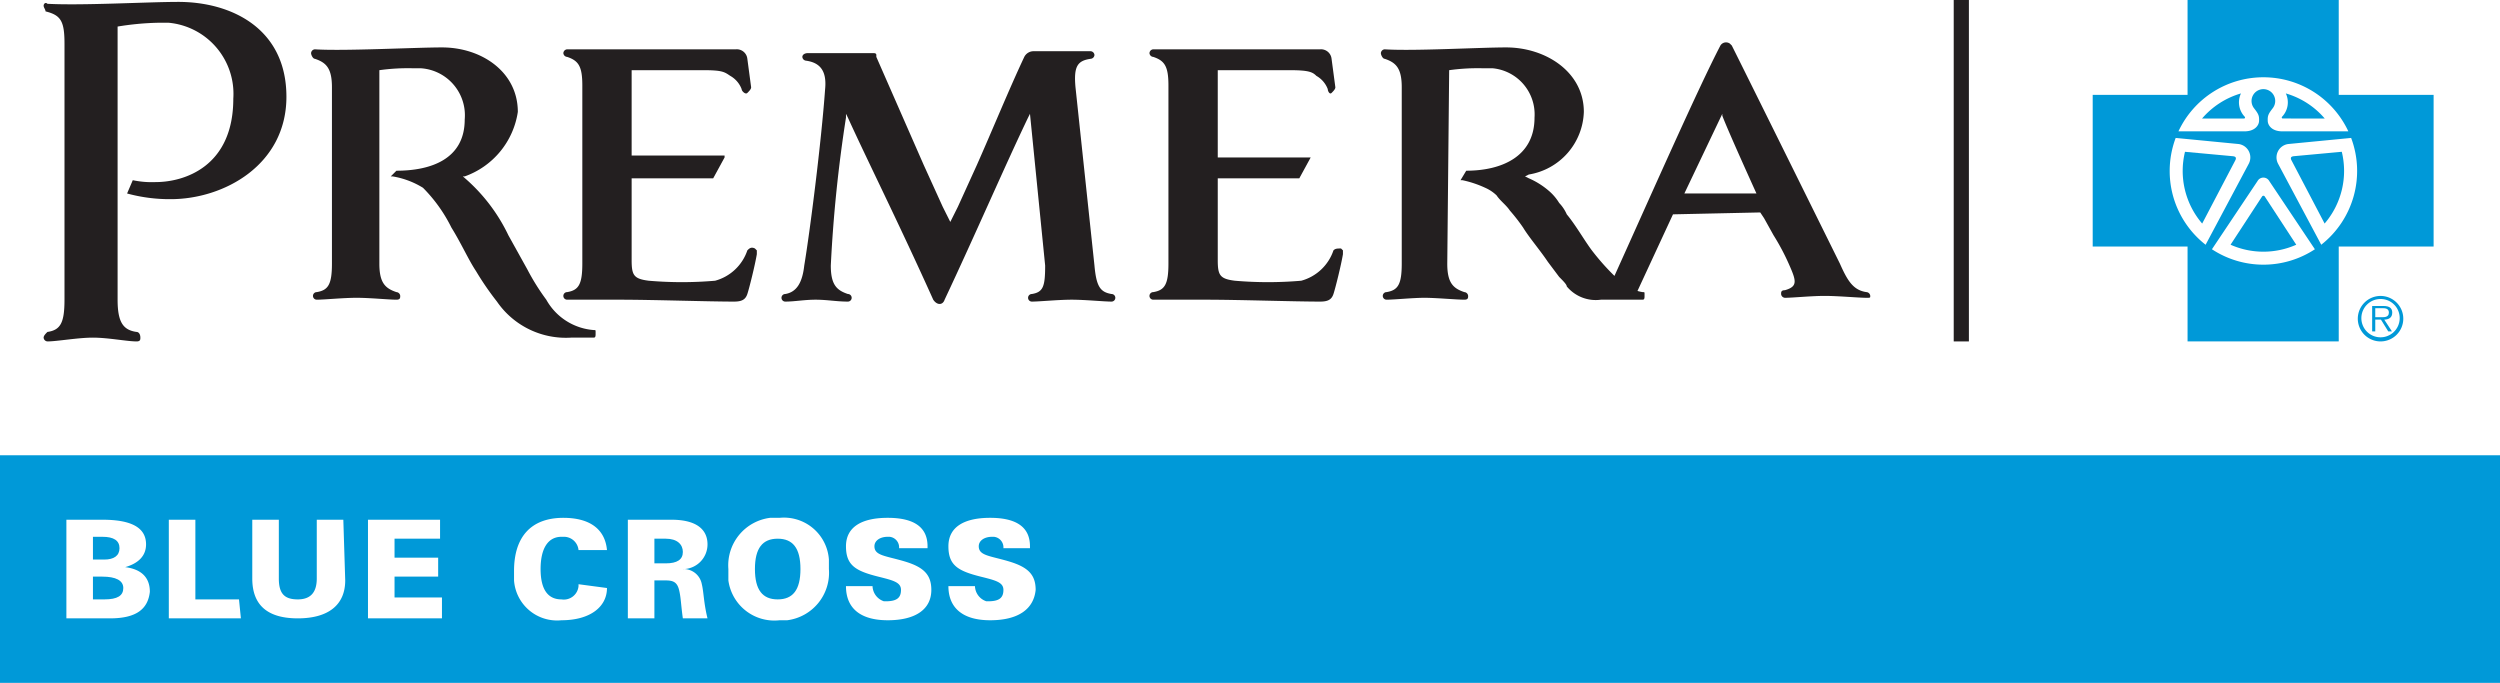
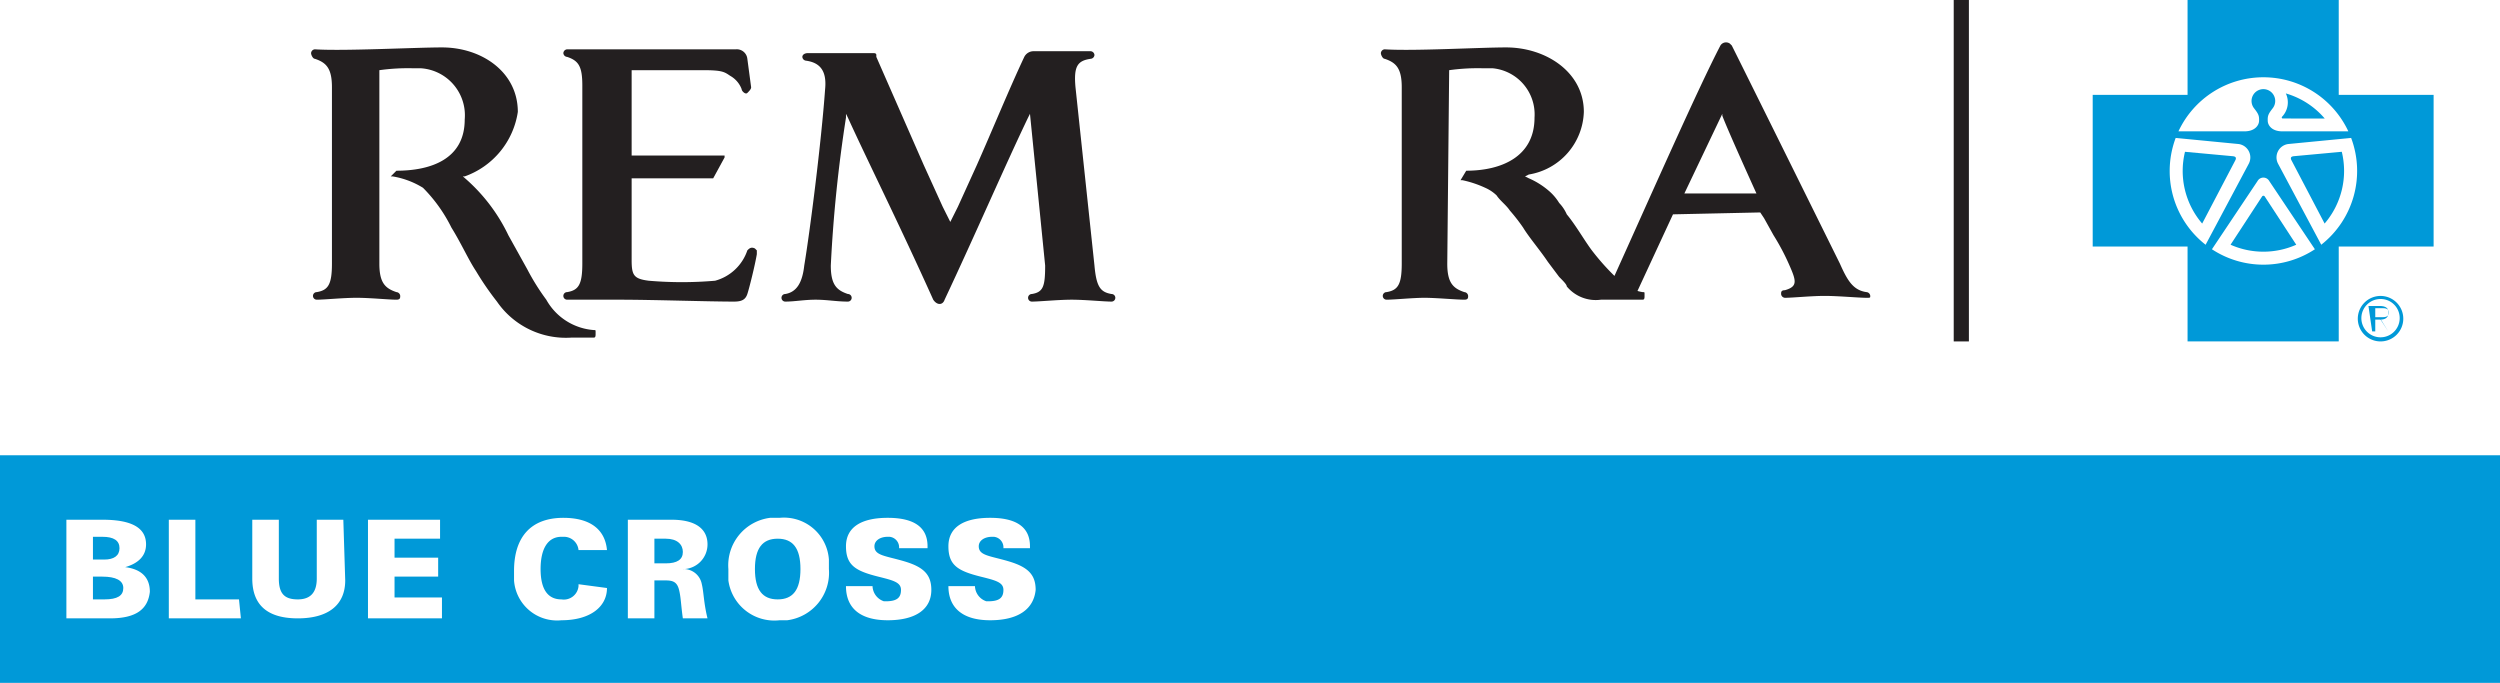
<svg xmlns="http://www.w3.org/2000/svg" id="aa71de01-4b7f-495f-9841-eb88b6cc8742" data-name="Layer 1" viewBox="0 0 131.8 36">
  <defs>
    <style>.a6ae0e4a-0f22-4c4e-9c1f-5a33ae7d1398{fill:#0099d8;}.b4f0e6d2-6100-42ea-8518-dad694e8a163{fill:#231f20;}</style>
  </defs>
  <path class="a6ae0e4a-0f22-4c4e-9c1f-5a33ae7d1398" d="M6.3,28.9q0-.6-.9-.6H4.9v1.2h.6C6,29.5,6.3,29.3,6.3,28.9Z" />
  <path class="a6ae0e4a-0f22-4c4e-9c1f-5a33ae7d1398" d="M5.4,30.4H4.9v1.2h.6c.7,0,1-.2,1-.6S6.1,30.4,5.4,30.4Z" />
  <path class="a6ae0e4a-0f22-4c4e-9c1f-5a33ae7d1398" d="M41,28.4c-.8,0-1.2.5-1.2,1.6s.4,1.6,1.2,1.6,1.2-.5,1.2-1.6S41.8,28.4,41,28.4Z" />
  <path class="a6ae0e4a-0f22-4c4e-9c1f-5a33ae7d1398" d="M35.1,28.4h-.6v1.3h.6q.9,0,.9-.6C36,28.7,35.7,28.4,35.1,28.4Z" />
  <rect class="b4f0e6d2-6100-42ea-8518-dad694e8a163" x="103" width="0.8" height="18" />
  <path class="b4f0e6d2-6100-42ea-8518-dad694e8a163" d="M58.6,15.5c-.6-.1-.8-.4-.9-1.5l-1-9.4c-.1-1.1.1-1.4.8-1.5a.215.215,0,0,0,.2-.2.215.215,0,0,0-.2-.2h-3A.55.55,0,0,0,54,3c-.8,1.7-1.7,3.9-2.5,5.7l-1,2.2-.4.8-.1-.2-.3-.6-1-2.2L46.2,3V2.9c0-.1-.1-.1-.2-.1H42.6c-.2,0-.3.1-.3.2a.215.215,0,0,0,.2.2c.7.1,1.1.5,1,1.5-.2,2.8-.8,7.5-1.1,9.3-.1.9-.4,1.4-1,1.5a.2.2,0,0,0,0,.4c.5,0,1-.1,1.6-.1.6,0,1.1.1,1.7.1a.2.2,0,0,0,0-.4c-.6-.2-.9-.5-.9-1.5a73.712,73.712,0,0,1,.8-7.8V6l.1.2c1,2.2,2.7,5.6,4.5,9.6.2.3.5.3.6,0,1.6-3.4,3.2-7.1,4.4-9.6l.1-.2.8,8c0,1.1-.1,1.4-.7,1.5a.2.2,0,1,0,0,.4c.4,0,1.4-.1,2.1-.1s1.7.1,2.1.1a.2.2,0,1,0,0-.4Z" />
  <path class="b4f0e6d2-6100-42ea-8518-dad694e8a163" d="M31.3,17.4a3.131,3.131,0,0,1-2.5-1.6,11.907,11.907,0,0,1-1-1.6l-1-1.8a9.233,9.233,0,0,0-2.4-3.1h.1a4.282,4.282,0,0,0,2.8-3.4c0-2.1-1.9-3.4-4-3.4-1.4,0-5.2.2-6.7.1a.215.215,0,0,0-.2.2c0,.1.1.3.2.3.6.2.9.5.9,1.5v9.3c0,1.1-.2,1.4-.8,1.5a.2.2,0,1,0,0,.4c.4,0,1.4-.1,2.1-.1s1.7.1,2.1.1c.2,0,.2-.1.2-.2a.215.215,0,0,0-.2-.2c-.6-.2-.9-.5-.9-1.5V3.7a10.865,10.865,0,0,1,1.8-.1h.4a2.485,2.485,0,0,1,2.3,2.7c0,2.1-1.8,2.7-3.6,2.7l-.3.3h.1a4.418,4.418,0,0,1,1.6.6A8.006,8.006,0,0,1,23.8,12c.5.8.9,1.7,1.3,2.3a15.262,15.262,0,0,0,1.1,1.6,4.408,4.408,0,0,0,3.9,1.9h1.2c.1,0,.1-.1.1-.2v-.1C31.4,17.4,31.4,17.4,31.3,17.4Z" />
-   <path class="b4f0e6d2-6100-42ea-8518-dad694e8a163" d="M9.4.1C7.8.1,4.3.3,2.5.2c-.1-.1-.2,0-.2.1,0,.1.1.2.1.3.8.2,1,.5,1,1.7V15.8c0,1.2-.2,1.6-.9,1.7-.1.1-.2.2-.2.3a.215.215,0,0,0,.2.2c.5,0,1.6-.2,2.4-.2s1.8.2,2.3.2c.2,0,.2-.1.2-.2,0-.2-.1-.3-.2-.3-.7-.1-1-.5-1-1.7V1.4a14.914,14.914,0,0,1,2.1-.2h.6a3.765,3.765,0,0,1,3.4,4c0,3.6-2.6,4.4-4.1,4.4A4.87,4.87,0,0,1,7,9.5l-.3.7a8.524,8.524,0,0,0,2.3.3c2.8,0,6.1-1.8,6.1-5.4S12.2.1,9.4.1Z" />
  <path class="b4f0e6d2-6100-42ea-8518-dad694e8a163" d="M98.4,15.4c-.7-.1-1-.6-1.4-1.5,0,0-4.5-9.1-5.7-11.5l-.1-.1a.348.348,0,0,0-.5.1c-1.176,2.255-3.697,7.965-5.586,12.146A12.528,12.528,0,0,1,84,13.3c-.4-.5-.9-1.4-1.4-2a2.093,2.093,0,0,0-.4-.6,2.65,2.65,0,0,0-.5-.6,4.129,4.129,0,0,0-1.1-.7l-.2-.1.2-.1a3.456,3.456,0,0,0,2.9-3.3c0-2.1-2-3.4-4.1-3.4-1.4,0-4.9.2-6.4.1a.215.215,0,0,0-.2.2c0,.1.1.3.2.3.6.2.9.5.9,1.5v9.3c0,1.1-.2,1.4-.8,1.5a.2.2,0,1,0,0,.4c.4,0,1.4-.1,2-.1.6,0,1.7.1,2.1.1.2,0,.2-.1.2-.2a.215.215,0,0,0-.2-.2c-.6-.2-.9-.5-.9-1.5l.1-10.2a10.865,10.865,0,0,1,1.8-.1h.5a2.443,2.443,0,0,1,2.2,2.6c0,2.1-1.8,2.8-3.6,2.8l-.3.5h.1A5.636,5.636,0,0,1,78.3,9.9a2.091,2.091,0,0,1,.6.4c.2.3.5.5.7.8a9.687,9.687,0,0,1,.7.9c.3.5.9,1.2,1.3,1.8l.6.8c.2.2.4.4.4.5a1.986,1.986,0,0,0,1.8.7h2.2c.1,0,.1-.1.1-.2v-.1c0-.1,0-.1-.1-.1a1.85,1.85,0,0,1-.272-.061L88.2,11.3l4.6-.1.2.3.5.9a12.015,12.015,0,0,1,.8,1.5c.4.9.5,1.2-.2,1.4-.2,0-.2.1-.2.2a.215.215,0,0,0,.2.2c.4,0,1.4-.1,2.1-.1.7,0,1.8.1,2.2.1.2,0,.2,0,.2-.1A.215.215,0,0,0,98.4,15.4Zm-9.6-5.2,2-4.2v.1c.3.8,1.8,4.1,1.8,4.1Z" />
-   <path class="b4f0e6d2-6100-42ea-8518-dad694e8a163" d="M70.3,13.2a2.476,2.476,0,0,1-1.7,1.6,20.439,20.439,0,0,1-3.5,0c-.8-.1-.9-.3-.9-1.1V9.4h4.3l.6-1.1H64.2V3.7H68c1,0,1.2.1,1.4.3a1.344,1.344,0,0,1,.6.7c0,.1.1.3.2.2.1-.1.2-.2.2-.3l-.2-1.5a.56.56,0,0,0-.6-.5H60.8a.215.215,0,0,0-.2.2.215.215,0,0,0,.2.2c.6.2.8.5.8,1.5v9.4c0,1.1-.2,1.4-.8,1.5a.2.2,0,1,0,0,.4h2.8c1.7,0,4.6.1,6,.1.4,0,.6-.1.7-.4.1-.3.4-1.5.5-2.1v-.2l-.1-.1C70.5,13.1,70.4,13.1,70.3,13.2Z" />
  <path class="b4f0e6d2-6100-42ea-8518-dad694e8a163" d="M39.4,13.2a2.476,2.476,0,0,1-1.7,1.6,20.439,20.439,0,0,1-3.5,0c-.8-.1-.9-.3-.9-1.1V9.4h4.3l.6-1.1V8.2H33.3V3.7h3.8c1,0,1.1.1,1.4.3a1.345,1.345,0,0,1,.6.7c0,.1.2.3.3.2s.2-.2.2-.3l-.2-1.5a.56.56,0,0,0-.6-.5H29.9a.215.215,0,0,0-.2.2.215.215,0,0,0,.2.2c.6.2.8.5.8,1.5v9.4c0,1.1-.2,1.4-.8,1.5a.2.2,0,1,0,0,.4h2.8c1.7,0,4.6.1,6,.1.4,0,.6-.1.7-.4s.4-1.5.5-2.1v-.2l-.1-.1C39.6,13,39.5,13.1,39.4,13.2Z" />
  <path class="a6ae0e4a-0f22-4c4e-9c1f-5a33ae7d1398" d="M0,24V36H131.8V24Zm5.8,8.6H3.5V27.4H5.4c1.5,0,2.3.4,2.3,1.3,0,.6-.4,1-1.1,1.2.8.1,1.3.5,1.3,1.3C7.8,32.1,7.2,32.6,5.8,32.6Zm3.1,0V27.4h1.4v4.2h2.3l.1,1Zm6.8,0q-2.4,0-2.4-2.1V27.4h1.4v3.1c0,.8.3,1.1,1,1.1s1-.4,1-1.1V27.4h1.4l.1,3.2C18.2,31.9,17.3,32.6,15.7,32.6Zm7.6,0H19.4V27.4h3.8v1H20.8v1h2.3v1H20.8v1.1h2.5Zm6.3-1a.779.779,0,0,0,.9-.7v-.1L32,31c0,1-.9,1.7-2.4,1.7a2.273,2.273,0,0,1-2.5-2.1v-.5c0-1.8.9-2.8,2.6-2.8,1.4,0,2.2.6,2.3,1.7H30.5a.773.773,0,0,0-.8-.7h-.1c-.7,0-1.1.6-1.1,1.7S28.9,31.6,29.6,31.6Zm7.4-.8c.1.4.1,1,.3,1.8H36c-.1-.7-.1-1.1-.2-1.5-.1-.4-.3-.5-.7-.5h-.6v2H33.1V27.4h2.3c1.3,0,1.9.5,1.9,1.3A1.305,1.305,0,0,1,36.1,30H36A.974.974,0,0,1,37,30.8Zm6.7-.8a2.524,2.524,0,0,1-2.2,2.7h-.4a2.446,2.446,0,0,1-2.7-2.1V30a2.524,2.524,0,0,1,2.2-2.7h.5a2.374,2.374,0,0,1,2.6,2.2Zm3.1,2.7c-1.4,0-2.2-.6-2.2-1.8H46a.871.871,0,0,0,.6.8h.1c.6,0,.8-.2.8-.6,0-.4-.4-.5-1.2-.7-1.2-.3-1.7-.6-1.7-1.6s.8-1.5,2.2-1.5,2.1.5,2.1,1.5v.1H47.4a.56.56,0,0,0-.5-.6h-.1c-.4,0-.7.2-.7.5,0,.5.6.5,1.6.8,1,.3,1.4.7,1.4,1.5C49.1,32.1,48.3,32.7,46.8,32.7Zm5.4,0c-1.5,0-2.2-.7-2.2-1.8h1.4a.871.871,0,0,0,.6.8h.1c.6,0,.8-.2.8-.6,0-.4-.4-.5-1.2-.7-1.2-.3-1.7-.6-1.7-1.6s.8-1.5,2.2-1.5,2.1.5,2.1,1.5v.1H52.9a.56.56,0,0,0-.5-.6h-.1c-.4,0-.7.2-.7.5,0,.5.6.5,1.6.8,1,.3,1.4.7,1.4,1.5C54.5,32.1,53.7,32.7,52.2,32.7Z" />
-   <path class="a6ae0e4a-0f22-4c4e-9c1f-5a33ae7d1398" d="M125.06,17.471h.164V16.851h.3l.384.62h.195l-.405-.62c.237-.005.421-.103.421-.367,0-.221-.12-.353-.474-.353h-.585Zm.164-1.224h.383c.164,0,.335.026.335.234,0,.273-.279.241-.468.241h-.25Z" />
+   <path class="a6ae0e4a-0f22-4c4e-9c1f-5a33ae7d1398" d="M125.06,17.471h.164V16.851h.3l.384.62l-.405-.62c.237-.005.421-.103.421-.367,0-.221-.12-.353-.474-.353h-.585Zm.164-1.224h.383c.164,0,.335.026.335.234,0,.273-.279.241-.468.241h-.25Z" />
  <path class="a6ae0e4a-0f22-4c4e-9c1f-5a33ae7d1398" d="M124.303,16.798a1.199,1.199,0,1,0,1.202-1.196A1.201,1.201,0,0,0,124.303,16.798Zm2.208,0a1.01,1.01,0,1,1-1.007-1.035A1.004,1.004,0,0,1,126.511,16.798Z" />
  <path class="a6ae0e4a-0f22-4c4e-9c1f-5a33ae7d1398" d="M115.328,18h7.97V12.999H128.3v-7.999h-5.002V0h-7.97V5h-5.001v7.999h5.001Zm6.713-4.859a4.938,4.938,0,0,1-5.428,0l-.003.005.001-.006.002.001,2.405-3.597a.353.353,0,0,1,.617,0l2.406,3.597.002-.001.001.006ZM123.953,7.272l-.001 0a4.948,4.948,0,0,1-1.576,5.631l.003.006-.003-.006 0-0L120.107,8.645a.712.712,0,0,1,.53-1.052l3.315-.321-0-.001ZM119.327,4.074a4.938,4.938,0,0,1,4.477,2.85h-3.516c-.503-.011-.723-.304-.733-.544-.012-.284.032-.374.265-.676a.624.624,0,1,0-.989,0c.234.302.279.392.267.676-.011.24-.231.532-.734.544h-3.516A4.94,4.94,0,0,1,119.327,4.074Zm-4.941,4.939a4.939,4.939,0,0,1,.316-1.741L114.702,7.272l.001-.001-0.0.001,3.315.321a.713.713,0,0,1,.53,1.052l-2.271,4.264.002-.006A4.932,4.932,0,0,1,114.386,9.013Z" />
  <path class="a6ae0e4a-0f22-4c4e-9c1f-5a33ae7d1398" d="M117.857,8.43c.041-.105.026-.181-.154-.196l-2.51-.231a4.259,4.259,0,0,0,.906,3.783Z" />
-   <path class="a6ae0e4a-0f22-4c4e-9c1f-5a33ae7d1398" d="M118.144,4.925a4.27,4.27,0,0,0-2.052,1.324l2.224-.001c.04-.011.062-.058.018-.102A1.098,1.098,0,0,1,118.144,4.925Z" />
  <path class="a6ae0e4a-0f22-4c4e-9c1f-5a33ae7d1398" d="M122.554,11.785a4.262,4.262,0,0,0,.905-3.783l-2.51.231c-.181.015-.196.091-.154.196Z" />
  <path class="a6ae0e4a-0f22-4c4e-9c1f-5a33ae7d1398" d="M122.56,6.249a4.252,4.252,0,0,0-2.052-1.324,1.096,1.096,0,0,1-.189,1.22c-.044.044-.023.091.018.102Z" />
  <path class="a6ae0e4a-0f22-4c4e-9c1f-5a33ae7d1398" d="M119.327,10.32a.086.086,0,0,0-.07.038L117.595,12.902a4.269,4.269,0,0,0,3.463,0l-1.661-2.544A.087.087,0,0,0,119.327,10.32Z" />
</svg>